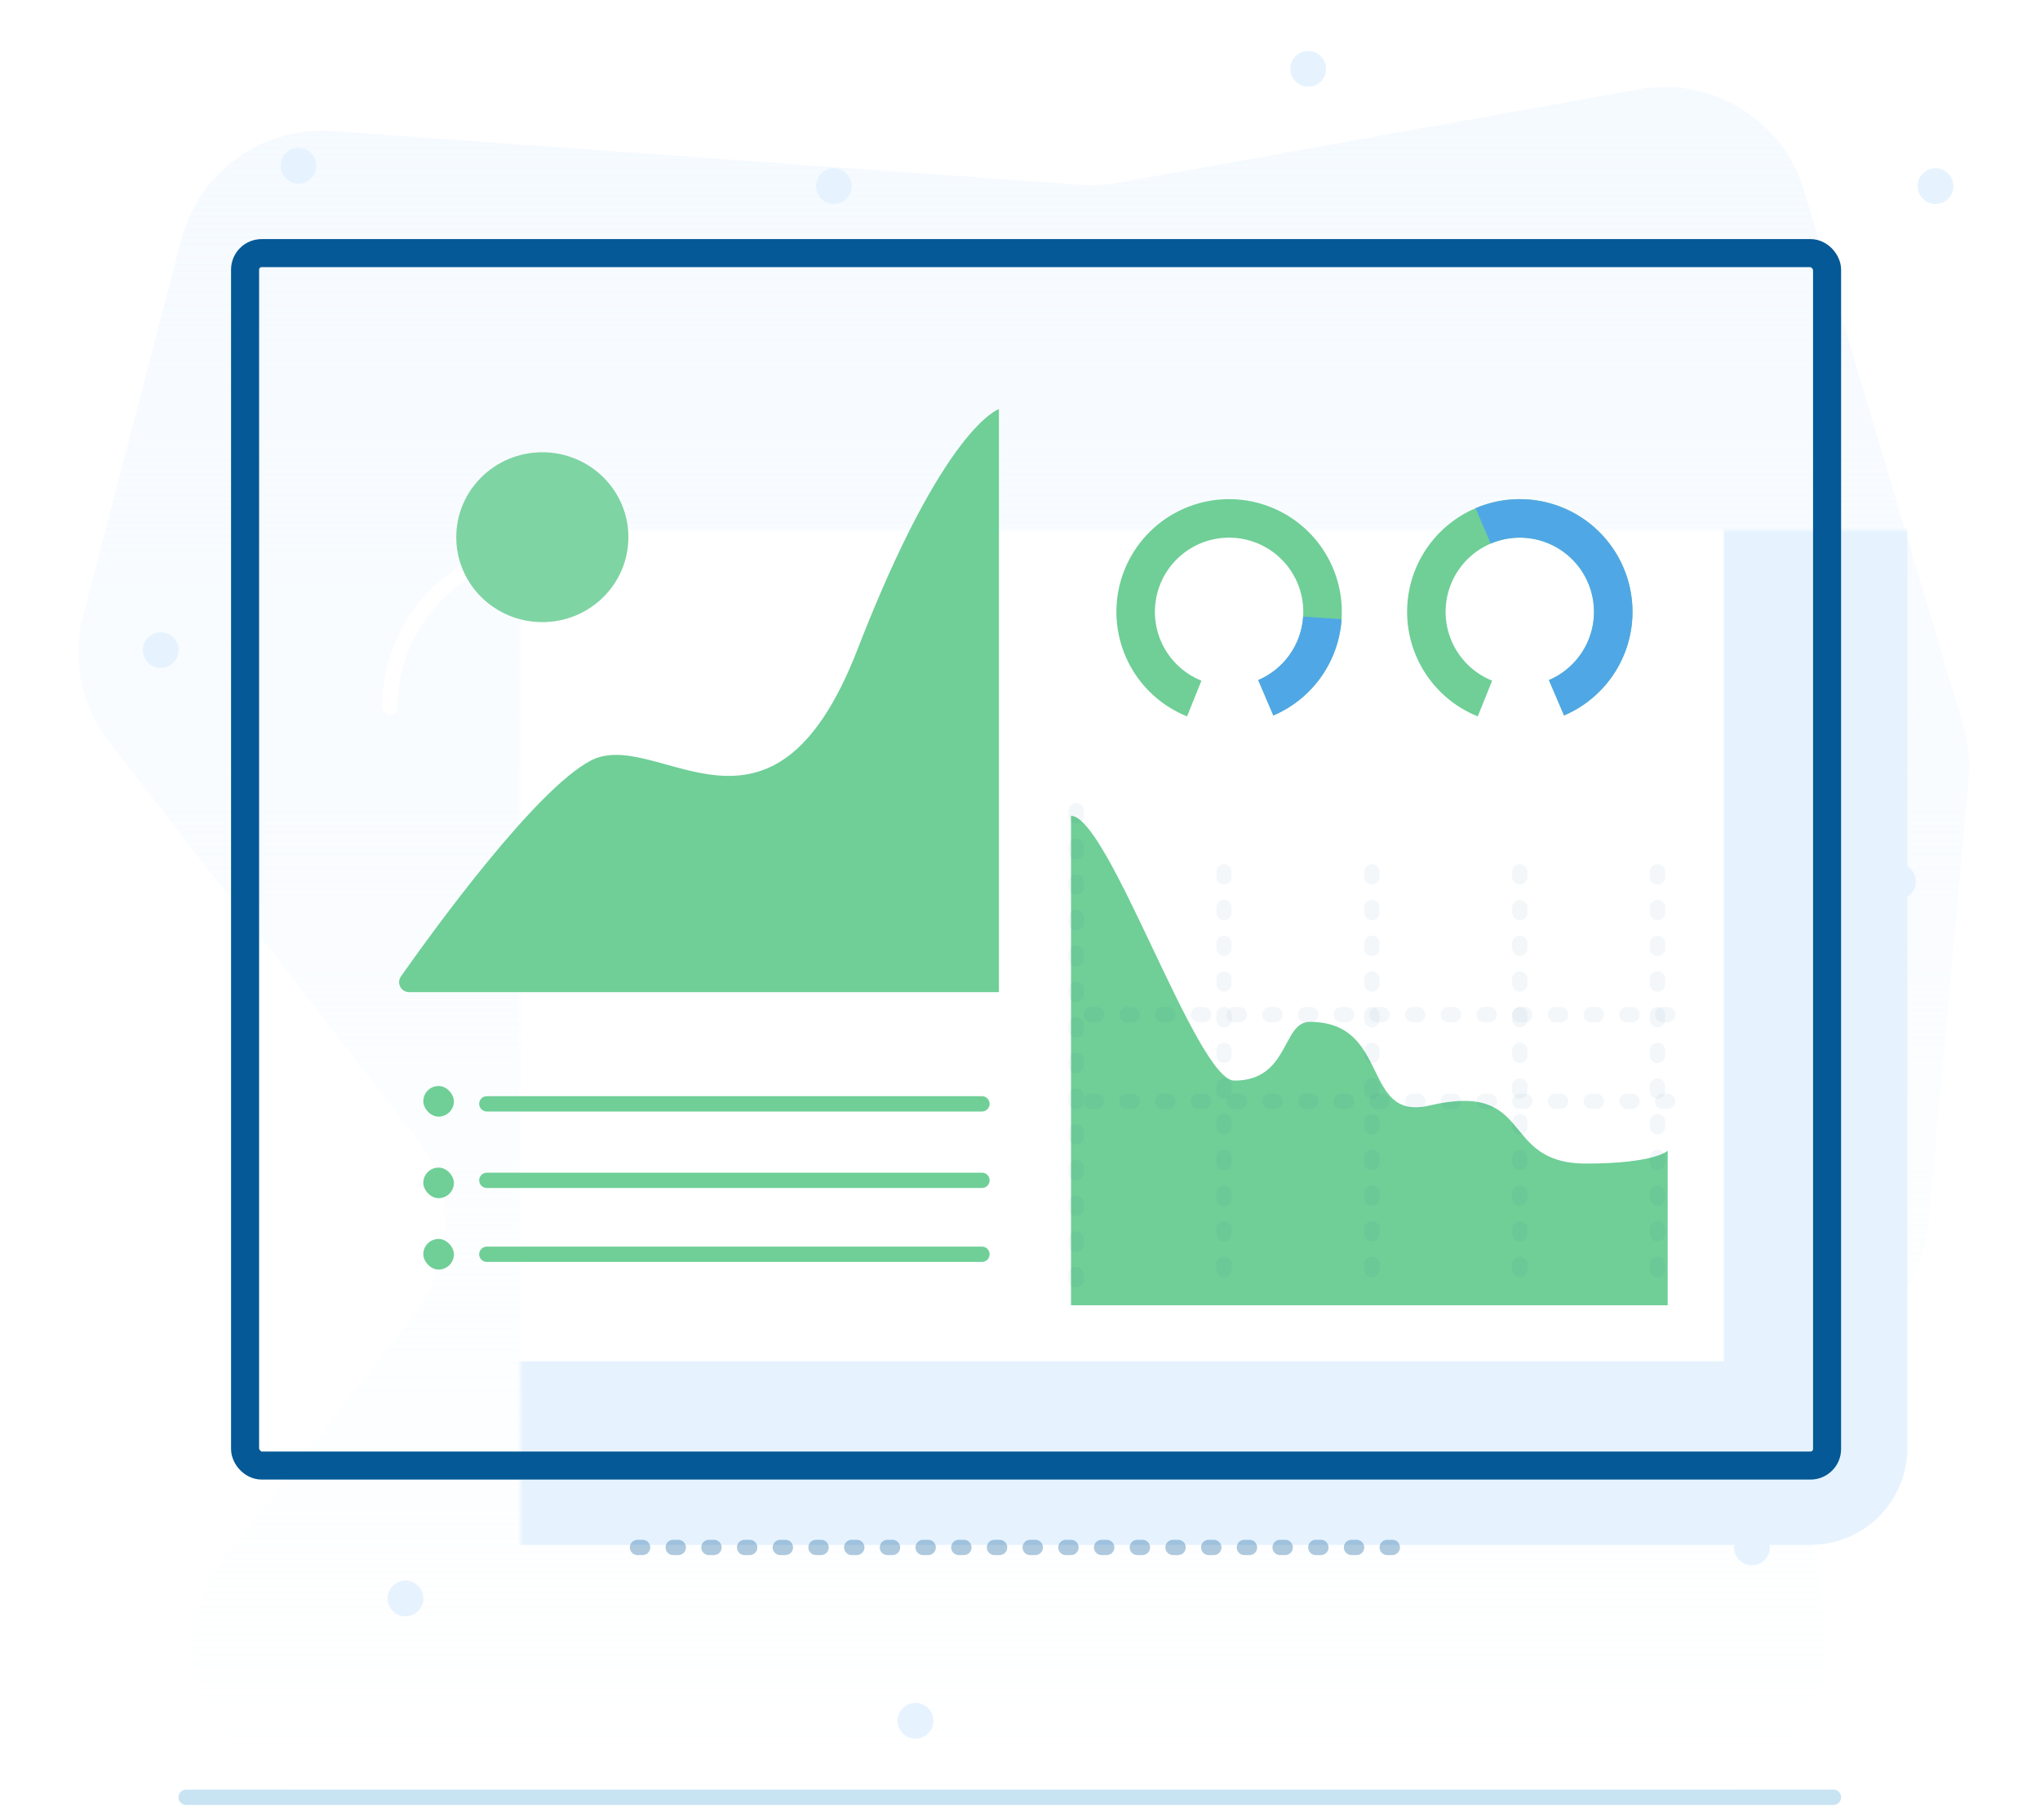
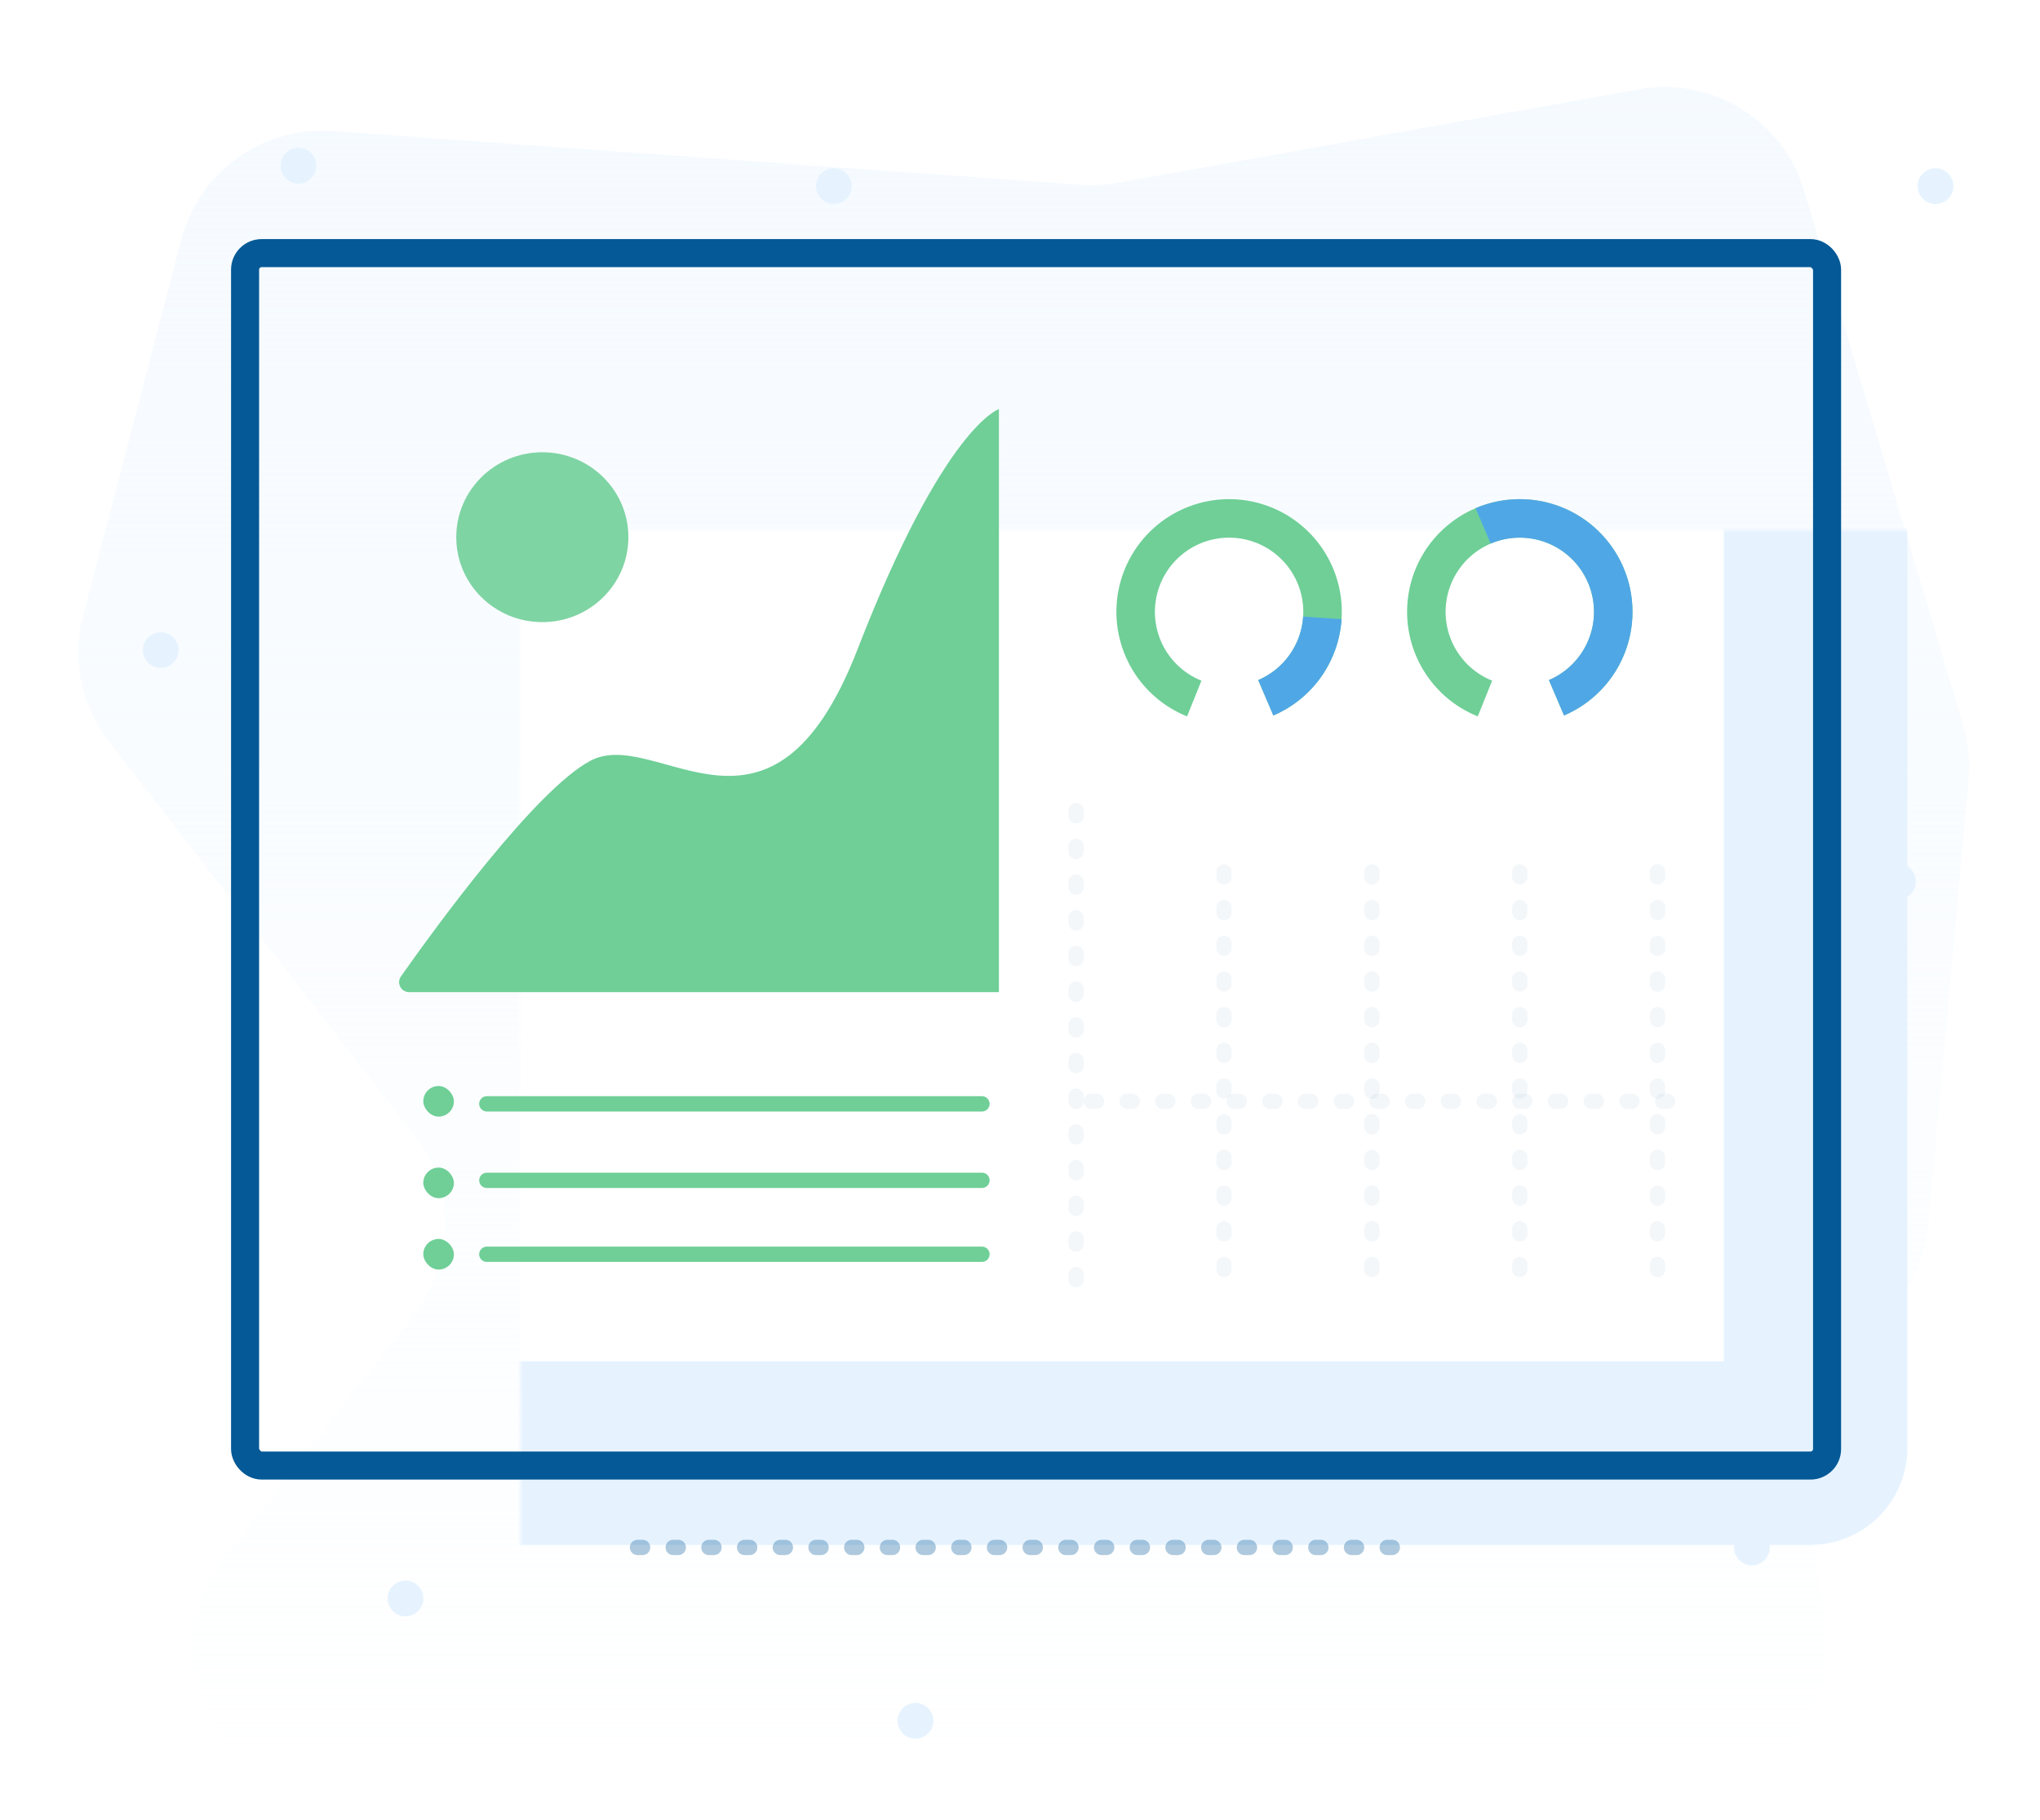
<svg xmlns="http://www.w3.org/2000/svg" width="400" height="357" viewBox="0 0 400 357" fill="none">
  <rect width="400" height="357" fill="white" />
  <path d="M373.901 252.771L358.835 276.93C355.296 282.605 353.86 289.342 354.777 295.968L358.037 319.51C360.415 336.683 347.073 352 329.735 352H171.036H66.399C42.633 352 29.256 324.675 43.833 305.904L81.267 257.7C89.274 247.39 89.275 232.965 81.27 222.654L21.363 145.492C15.921 138.482 14.045 129.342 16.286 120.756L35.538 46.986C39.014 33.664 51.498 24.716 65.231 25.703L211.93 36.243C214.301 36.414 216.683 36.288 219.023 35.868L321.352 17.511C335.672 14.942 349.636 23.544 353.783 37.489L384.937 142.243C385.969 145.716 386.332 149.354 386.006 152.962L378.113 240.226C377.71 244.68 376.267 248.977 373.901 252.771Z" fill="url(#paint0_linear)" />
-   <line x1="36.5" y1="352.5" x2="359.5" y2="352.5" stroke="#C8E3F2" stroke-width="3" stroke-linecap="round" />
  <mask id="path-3-inside-1" fill="white">
    <rect x="51" y="52" width="305" height="233" rx="1" />
  </mask>
  <rect x="51" y="52" width="305" height="233" rx="1" fill="white" stroke="#E6F3FF" stroke-width="36" mask="url(#path-3-inside-1)" />
  <rect x="48.054" y="49.643" width="310.197" height="237.797" rx="3.25" stroke="#045996" stroke-width="5.5" />
-   <path d="M107.601 107.507C90.398 107.507 76.452 121.452 76.452 138.655" stroke="white" stroke-width="3" stroke-linecap="round" />
  <path d="M249.673 140.327C254.376 138.321 258.237 134.746 260.6 130.211C262.962 125.677 263.679 120.463 262.629 115.459C261.578 110.456 258.825 105.971 254.839 102.769C250.852 99.567 245.879 97.847 240.766 97.901C235.654 97.955 230.718 99.781 226.8 103.066C222.882 106.351 220.225 110.893 219.28 115.918C218.336 120.943 219.163 126.14 221.621 130.623C224.079 135.107 228.015 138.6 232.759 140.506L235.575 133.5C232.451 132.245 229.86 129.946 228.242 126.994C226.624 124.042 226.079 120.621 226.701 117.313C227.323 114.004 229.072 111.014 231.651 108.851C234.231 106.689 237.48 105.487 240.846 105.451C244.212 105.416 247.486 106.548 250.111 108.656C252.735 110.764 254.547 113.716 255.239 117.011C255.931 120.305 255.459 123.737 253.903 126.722C252.348 129.708 249.806 132.061 246.71 133.382L249.673 140.327Z" fill="#6FCF97" />
  <path d="M306.673 140.327C311.376 138.321 315.237 134.746 317.6 130.211C319.962 125.677 320.679 120.463 319.629 115.459C318.578 110.456 315.825 105.971 311.839 102.769C307.852 99.567 302.879 97.847 297.766 97.901C292.654 97.955 287.718 99.781 283.8 103.066C279.882 106.351 277.225 110.893 276.28 115.918C275.336 120.943 276.163 126.14 278.621 130.623C281.079 135.107 285.015 138.6 289.759 140.506L292.575 133.5C289.451 132.245 286.86 129.946 285.242 126.994C283.624 124.042 283.079 120.621 283.701 117.313C284.323 114.004 286.072 111.014 288.651 108.851C291.231 106.689 294.48 105.487 297.846 105.451C301.212 105.416 304.486 106.548 307.111 108.656C309.735 110.764 311.547 113.716 312.239 117.011C312.931 120.305 312.459 123.737 310.903 126.722C309.348 129.708 306.806 132.061 303.71 133.382L306.673 140.327Z" fill="#6FCF97" />
  <path d="M249.673 140.327C253.431 138.724 256.671 136.11 259.033 132.776C261.395 129.442 262.786 125.519 263.053 121.442L255.518 120.949C255.343 123.633 254.427 126.216 252.872 128.411C251.317 130.606 249.184 132.327 246.71 133.382L249.673 140.327Z" fill="#50A7E6" />
  <path d="M306.673 140.327C312.064 138.027 316.32 133.679 318.506 128.241C320.692 122.802 320.627 116.718 318.327 111.327C316.027 105.936 311.679 101.68 306.241 99.494C300.802 97.308 294.718 97.373 289.327 99.673L292.29 106.618C295.839 105.103 299.845 105.061 303.425 106.5C307.006 107.939 309.868 110.741 311.382 114.29C312.897 117.839 312.939 121.845 311.5 125.425C310.061 129.006 307.259 131.868 303.71 133.382L306.673 140.327Z" fill="#50A7E6" />
-   <path fill-rule="evenodd" clip-rule="evenodd" d="M327 225.684C327 225.684 324.537 228.211 310.989 228.211C293.747 228.211 301.137 211.94 280.2 216.842C266.916 219.952 272.745 200.421 256.8 200.421C251.352 200.421 252.836 211.94 242.021 211.94C234.632 211.94 217.444 160.174 210 160C210 177.684 210 256 210 256H327V225.684Z" fill="#6FCF97" />
  <path fill-rule="evenodd" clip-rule="evenodd" d="M80.251 194.595C78.644 194.595 77.689 192.822 78.614 191.509C85.145 182.233 104.982 154.892 115.812 149.188C128.904 142.292 151.221 171.05 168.156 127.325C185.091 83.599 195.867 80.236 195.867 80.236V194.595H80.251Z" fill="#6FCF97" />
  <path opacity="0.879" fill-rule="evenodd" clip-rule="evenodd" d="M106.338 122.019C115.658 122.019 123.213 114.562 123.213 105.363C123.213 96.164 115.658 88.707 106.338 88.707C97.018 88.707 89.463 96.164 89.463 105.363C89.463 114.562 97.018 122.019 106.338 122.019Z" fill="#6FCF97" />
  <path d="M163.51 33C161.573 33 160 34.572 160 36.508C160 38.444 161.573 40.016 163.51 40.016C165.446 40.016 167.019 38.444 167.019 36.508C167.019 34.572 165.446 33 163.51 33Z" fill="#E6F3FF" />
  <path d="M58.51 29C56.573 29 55 30.572 55 32.508C55 34.444 56.573 36.016 58.51 36.016C60.446 36.016 62.019 34.444 62.019 32.508C62.019 30.572 60.446 29 58.51 29Z" fill="#E6F3FF" />
  <path d="M31.509 124C29.573 124 28 125.572 28 127.508C28 129.444 29.573 131.016 31.509 131.016C33.446 131.016 35.019 129.444 35.019 127.508C35.019 125.572 33.446 124 31.509 124Z" fill="#E6F3FF" />
  <path d="M372.153 169.393C370.217 169.393 368.644 170.965 368.644 172.901C368.644 174.837 370.217 176.409 372.153 176.409C374.09 176.409 375.663 174.837 375.663 172.901C375.663 170.965 374.09 169.393 372.153 169.393Z" fill="#E6F3FF" />
  <path d="M379.51 33C377.573 33 376 34.572 376 36.508C376 38.444 377.573 40.016 379.51 40.016C381.446 40.016 383.019 38.444 383.019 36.508C383.019 34.572 381.446 33 379.51 33Z" fill="#E6F3FF" />
-   <path d="M256.51 10C254.573 10 253 11.572 253 13.508C253 15.444 254.573 17.016 256.51 17.016C258.446 17.016 260.019 15.444 260.019 13.508C260.019 11.572 258.446 10 256.51 10Z" fill="#E6F3FF" />
-   <path d="M79.51 310C77.573 310 76 311.572 76 313.508C76 315.444 77.573 317.016 79.51 317.016C81.446 317.016 83.019 315.444 83.019 313.508C83.019 311.572 81.446 310 79.51 310Z" fill="#E6F3FF" />
+   <path d="M79.51 310C77.573 310 76 311.572 76 313.508C76 315.444 77.573 317.016 79.51 317.016C81.446 317.016 83.019 315.444 83.019 313.508C83.019 311.572 81.446 310 79.51 310" fill="#E6F3FF" />
  <path d="M179.51 334C177.573 334 176 335.572 176 337.508C176 339.444 177.573 341.016 179.51 341.016C181.446 341.016 183.019 339.444 183.019 337.508C183.019 335.572 181.446 334 179.51 334Z" fill="#E6F3FF" />
  <path d="M343.51 300C341.573 300 340 301.572 340 303.508C340 305.444 341.573 307.016 343.51 307.016C345.446 307.016 347.019 305.444 347.019 303.508C347.019 301.572 345.446 300 343.51 300Z" fill="#E6F3FF" />
  <path d="M95.458 216.5H192.542" stroke="#6FCF97" stroke-width="3" stroke-linecap="round" />
  <path d="M95.458 246H192.542" stroke="#6FCF97" stroke-width="3" stroke-linecap="round" />
  <path d="M95.458 231.5H192.542" stroke="#6FCF97" stroke-width="3" stroke-linecap="round" />
  <rect x="83" y="243" width="6" height="6" rx="3" fill="#6FCF97" />
  <rect x="83" y="229" width="6" height="6" rx="3" fill="#6FCF97" />
  <rect x="83" y="213" width="6" height="6" rx="3" fill="#6FCF97" />
  <path opacity="0.32" d="M125 303.5H275.709" stroke="#045996" stroke-width="3" stroke-linecap="round" stroke-dasharray="1 6" />
  <path opacity="0.05" d="M325 171L325 253" stroke="#045996" stroke-width="3" stroke-linecap="round" stroke-dasharray="1 6" />
  <path opacity="0.05" d="M298 171L298 253" stroke="#045996" stroke-width="3" stroke-linecap="round" stroke-dasharray="1 6" />
  <path opacity="0.05" d="M269 171L269 253" stroke="#045996" stroke-width="3" stroke-linecap="round" stroke-dasharray="1 6" />
  <path opacity="0.05" d="M240 171L240 253" stroke="#045996" stroke-width="3" stroke-linecap="round" stroke-dasharray="1 6" />
  <path opacity="0.05" d="M327 216H213" stroke="#045996" stroke-width="3" stroke-linecap="round" stroke-dasharray="1 6" />
-   <path opacity="0.05" d="M327 199H213" stroke="#045996" stroke-width="3" stroke-linecap="round" stroke-dasharray="1 6" />
  <path opacity="0.05" d="M211 159L211 253" stroke="#045996" stroke-width="3" stroke-linecap="round" stroke-dasharray="1 6" />
  <defs>
    <linearGradient id="paint0_linear" x1="205.474" y1="12.946" x2="205.474" y2="352" gradientUnits="userSpaceOnUse">
      <stop stop-color="#F5FAFF" />
      <stop offset="0.219" stop-color="#F5FAFF" stop-opacity="0.781" />
      <stop offset="1" stop-color="#F5FAFF" stop-opacity="0" />
    </linearGradient>
  </defs>
</svg>